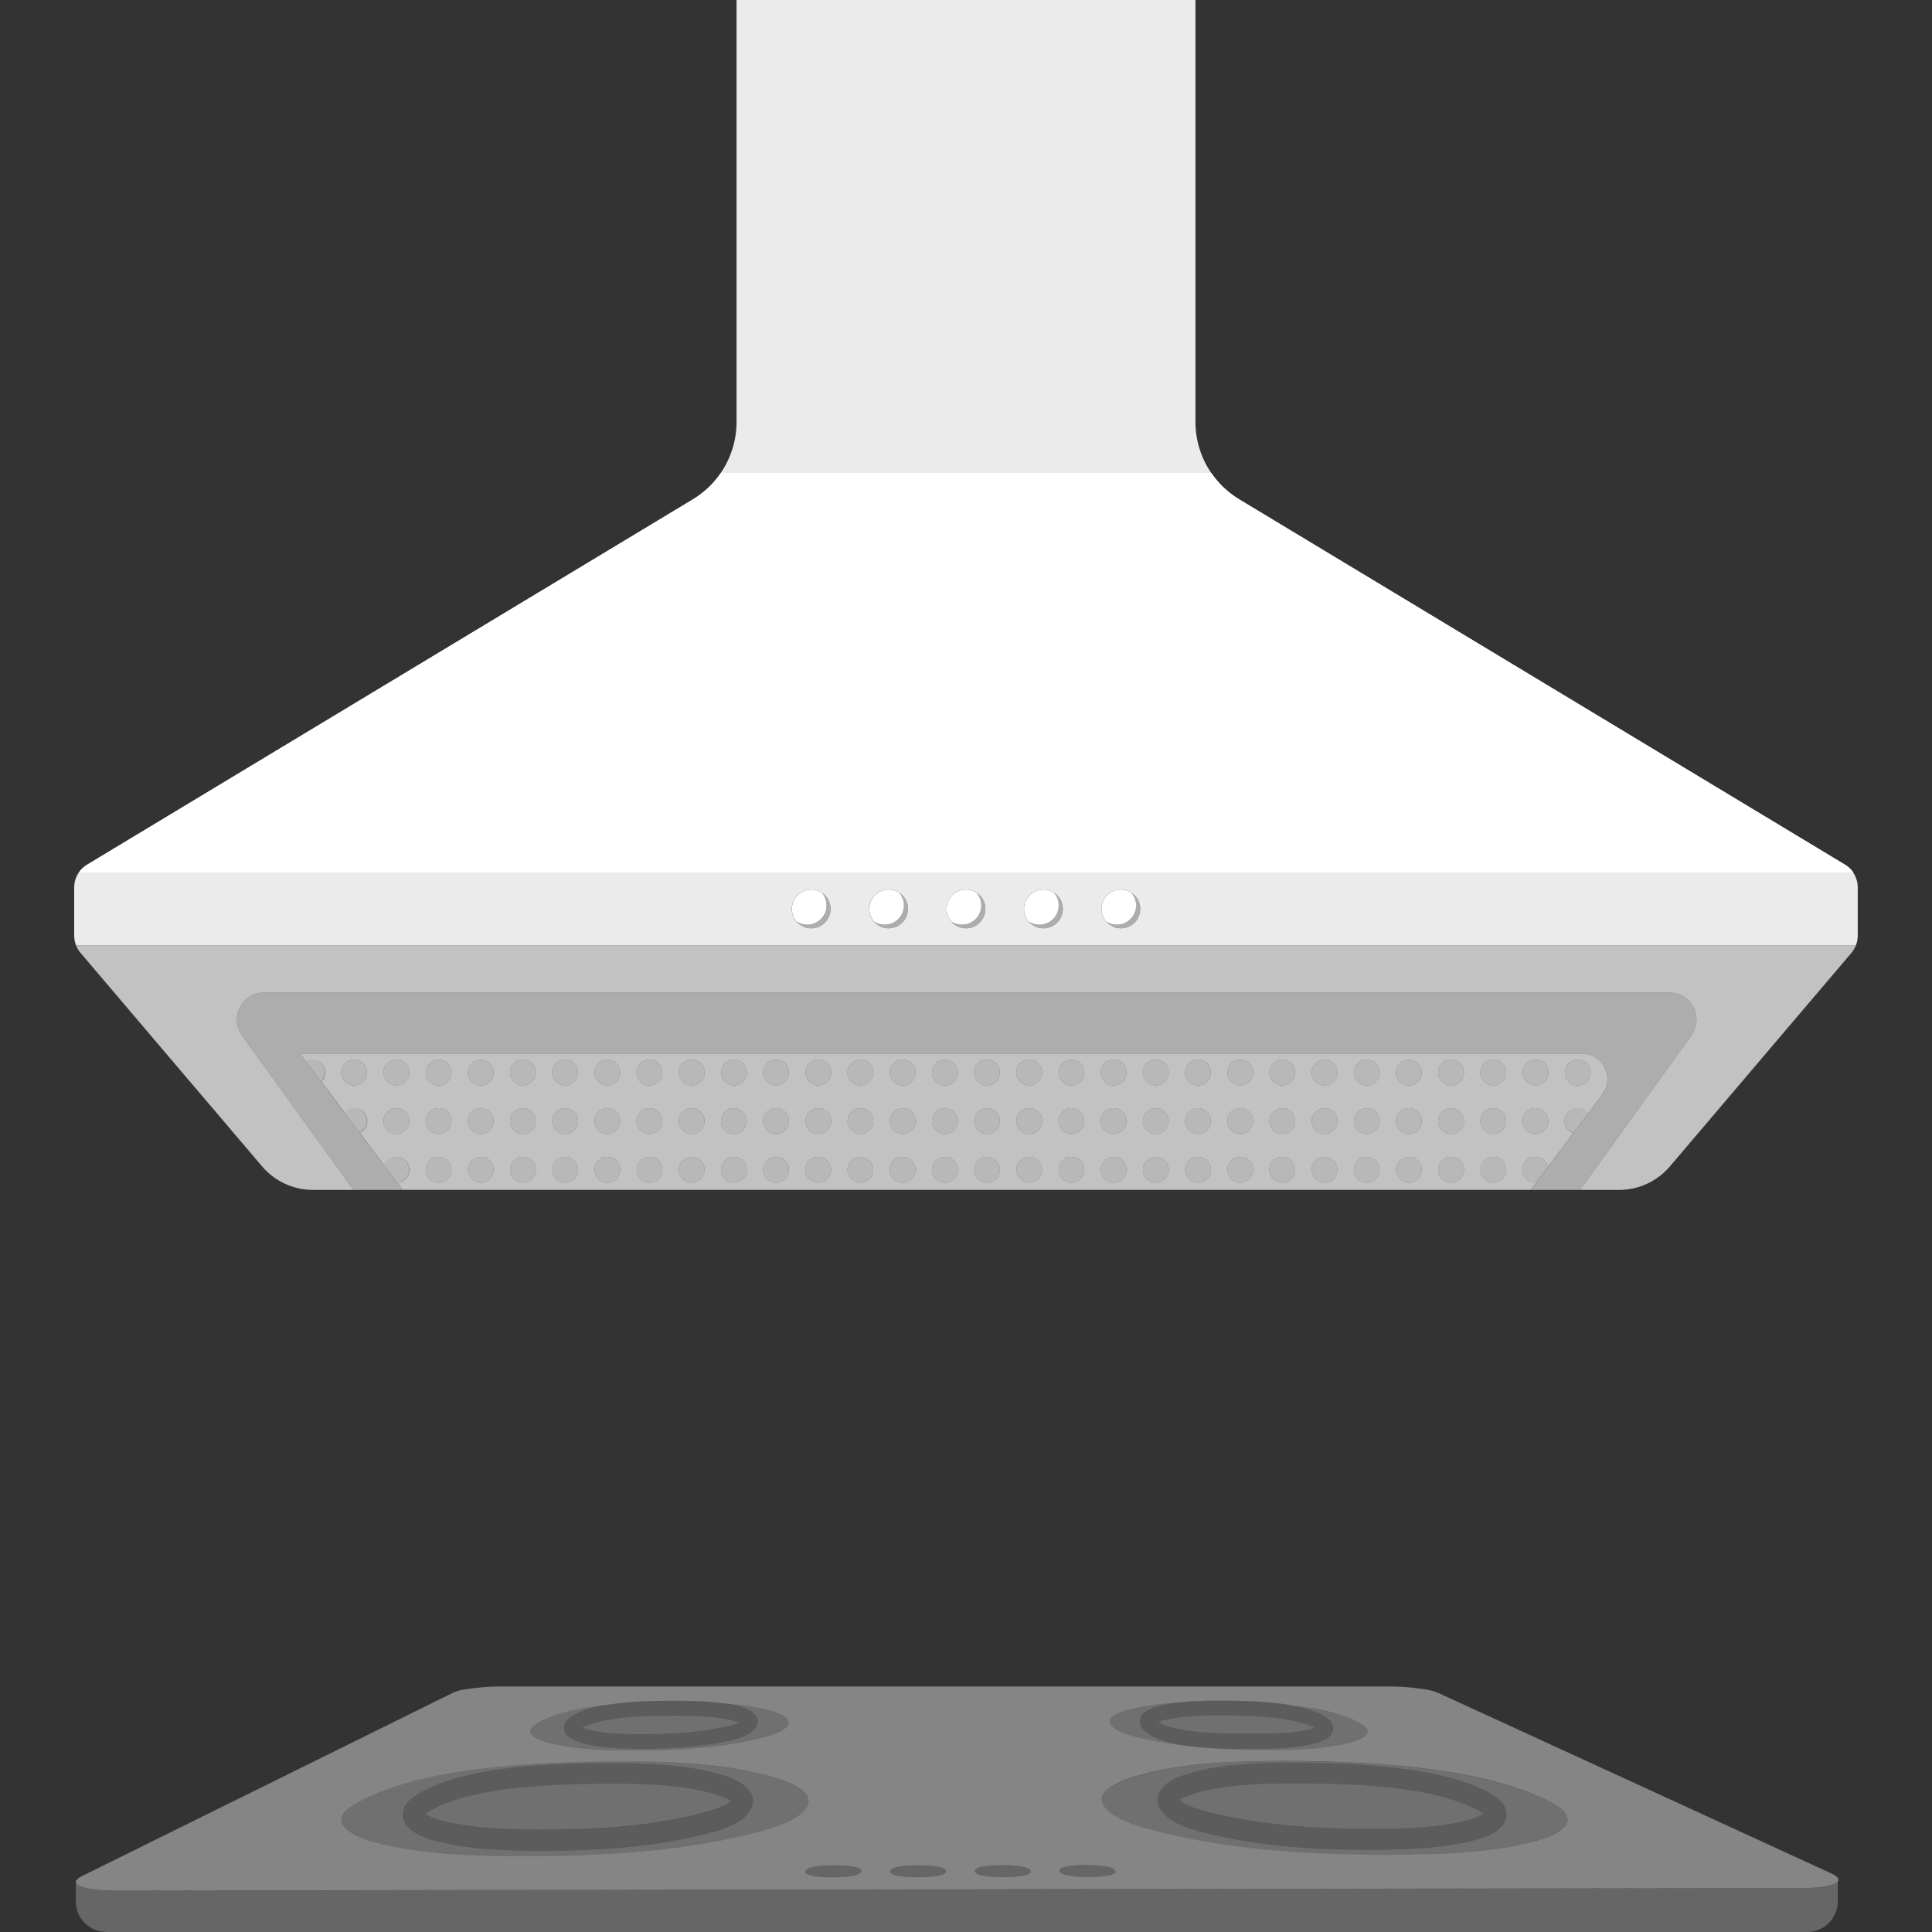
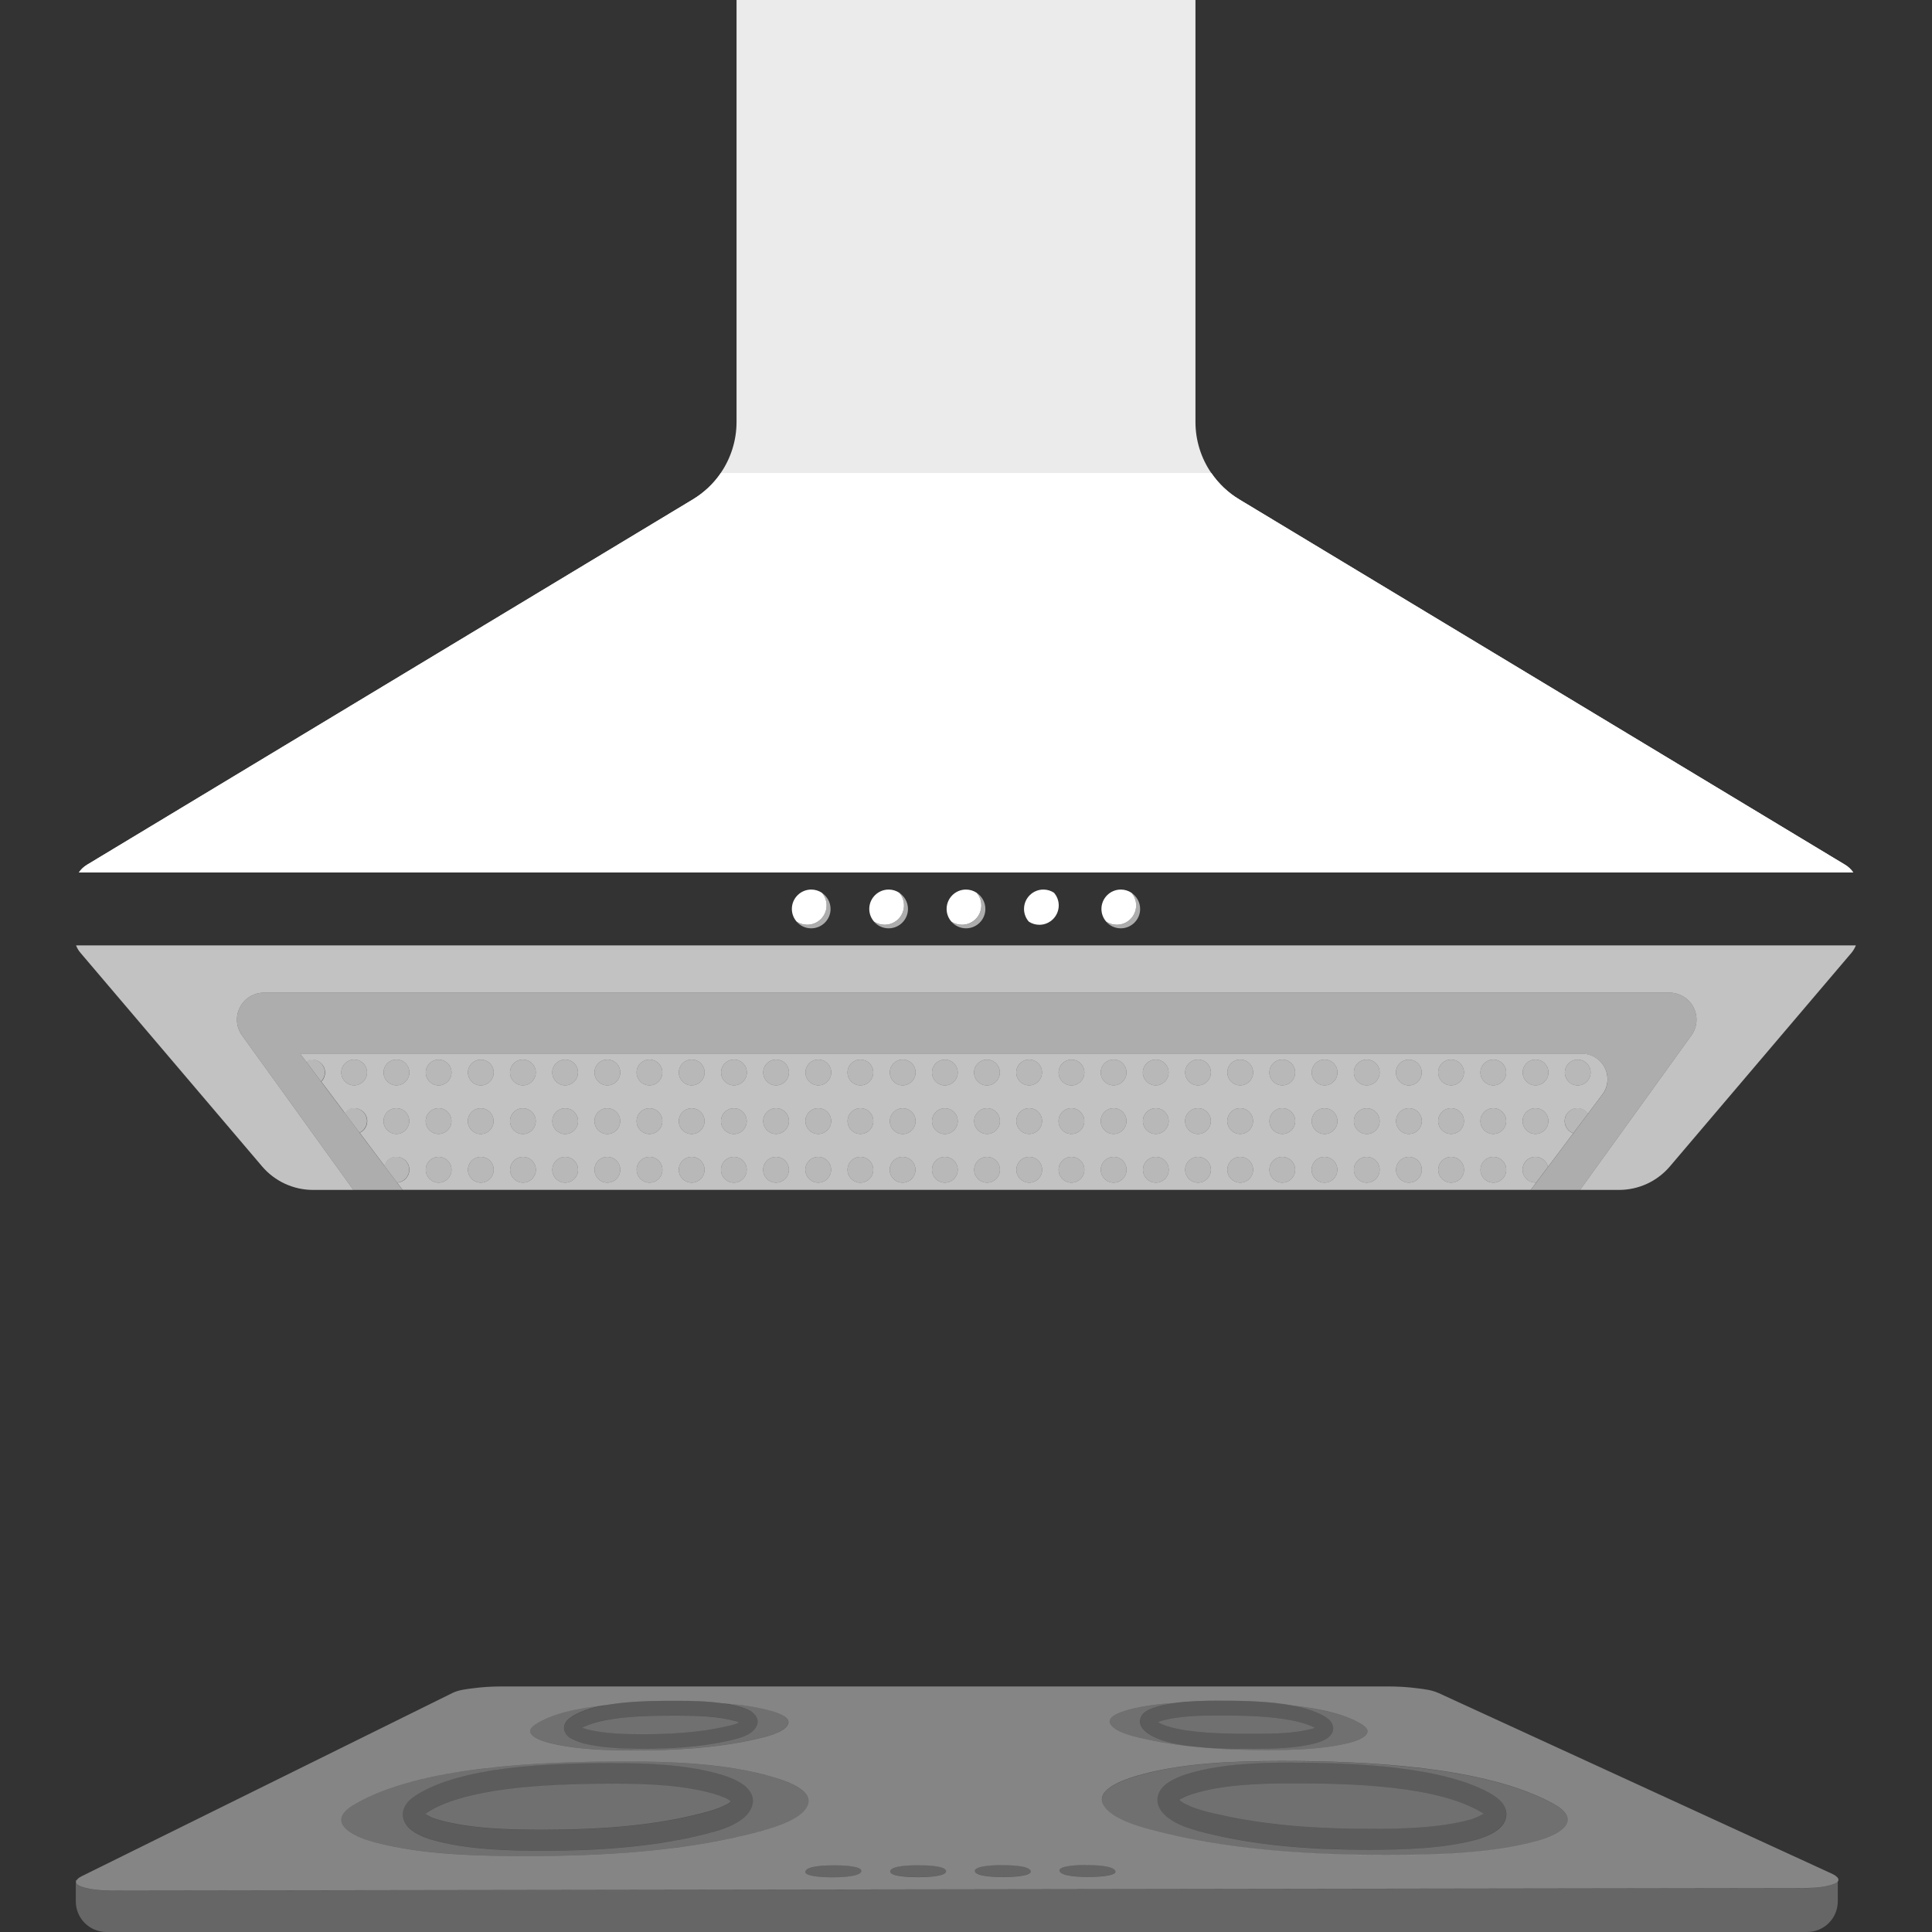
<svg xmlns="http://www.w3.org/2000/svg" viewBox="0 0 300 300">
  <rect x="0" y="0" width="300" height="300" fill="#333333" stroke="none" />
  <g fill="#fff" fill-rule="evenodd">
    <path d="m 111.92 73.44 c 1.57 -2.3 2.45 -5.05 2.45 -7.92 v -65.52 h 71.26 v 65.52 c 0 2.88 .88 5.63 2.45 7.92 z" opacity=".9" />
    <path d="m 127.6 138.62 c .82 .54 1.37 1.47 1.37 2.52 0 1.66 -1.35 3.01 -3.01 3.01 -.9 0 -1.72 -.4 -2.27 -1.03 .47 .31 1.03 .49 1.64 .49 1.66 0 3.01 -1.35 3.01 -3.01 0 -.75 -.28 -1.44 -.74 -1.97 z" opacity=".6" />
    <path d="m 123.7 143.11 c -.46 -.53 -.74 -1.22 -.74 -1.97 0 -1.66 1.35 -3.01 3.01 -3.01 .6 0 1.17 .18 1.64 .49 .46 .53 .74 1.22 .74 1.97 0 1.66 -1.35 3.01 -3.01 3.01 -.6 0 -1.17 -.18 -1.64 -.49 z" />
    <path d="m 139.62 138.62 c .82 .54 1.37 1.47 1.37 2.52 0 1.66 -1.35 3.01 -3.01 3.01 -.9 0 -1.72 -.4 -2.27 -1.03 .47 .31 1.03 .49 1.64 .49 1.66 0 3.01 -1.35 3.01 -3.01 0 -.75 -.28 -1.44 -.74 -1.97 z" opacity=".6" />
    <path d="m 135.72 143.11 c -.46 -.53 -.74 -1.22 -.74 -1.97 0 -1.66 1.35 -3.01 3.01 -3.01 .6 0 1.17 .18 1.64 .49 .46 .53 .74 1.22 .74 1.97 0 1.66 -1.35 3.01 -3.01 3.01 -.6 0 -1.17 -.18 -1.64 -.49 z" />
    <path d="m 151.64 138.62 c .82 .54 1.37 1.47 1.37 2.52 0 1.66 -1.35 3.01 -3.01 3.01 -.9 0 -1.72 -.4 -2.27 -1.03 .47 .31 1.03 .49 1.64 .49 1.66 0 3.01 -1.35 3.01 -3.01 0 -.75 -.28 -1.44 -.74 -1.97 z" opacity=".6" />
    <path d="m 147.73 143.11 c -.46 -.53 -.74 -1.22 -.74 -1.97 0 -1.66 1.35 -3.01 3.01 -3.01 .6 0 1.17 .18 1.64 .49 .46 .53 .74 1.22 .74 1.97 0 1.66 -1.35 3.01 -3.01 3.01 -.6 0 -1.17 -.18 -1.64 -.49 z" />
-     <path d="m 163.65 138.62 c .82 .54 1.37 1.47 1.37 2.52 0 1.66 -1.35 3.01 -3.01 3.01 -.9 0 -1.72 -.4 -2.27 -1.03 .47 .31 1.03 .49 1.64 .49 1.66 0 3.01 -1.35 3.01 -3.01 0 -.75 -.28 -1.44 -.74 -1.97 z" opacity=".6" />
    <path d="m 159.75 143.11 c -.46 -.53 -.74 -1.22 -.74 -1.97 0 -1.66 1.35 -3.01 3.01 -3.01 .6 0 1.17 .18 1.64 .49 .46 .53 .74 1.22 .74 1.97 0 1.66 -1.35 3.01 -3.01 3.01 -.6 0 -1.17 -.18 -1.64 -.49 z" />
    <path d="m 175.67 138.62 c .82 .54 1.37 1.47 1.37 2.52 0 1.66 -1.35 3.01 -3.01 3.01 -.9 0 -1.72 -.4 -2.27 -1.03 .47 .31 1.03 .49 1.64 .49 1.66 0 3.01 -1.35 3.01 -3.01 0 -.75 -.28 -1.44 -.74 -1.97 z" opacity=".6" />
    <path d="m 171.77 143.11 c -.46 -.53 -.74 -1.22 -.74 -1.97 0 -1.66 1.35 -3.01 3.01 -3.01 .6 0 1.17 .18 1.64 .49 .46 .53 .74 1.22 .74 1.97 0 1.66 -1.35 3.01 -3.01 3.01 -.6 0 -1.17 -.18 -1.64 -.49 z" />
    <path d="m 54.88 184.77 h -6.28 c -3.04 0 -5.93 -1.34 -7.9 -3.65 l -28.2 -33.16 c -.3 -.35 -.53 -.74 -.69 -1.16 h 276.37 c -.17 .42 -.4 .81 -.69 1.16 l -28.19 33.16 c -1.97 2.32 -4.86 3.65 -7.9 3.65 h -6.05 l 17.29 -23.99 c .92 -1.28 1.05 -2.96 .33 -4.36 s -2.16 -2.28 -3.73 -2.28 h -218.26 c -1.57 0 -3.02 .88 -3.73 2.28 -.72 1.4 -.59 3.09 .33 4.36 l 17.29 23.99 z" opacity=".7" />
    <path d="m 237.72 184.77 h 7.63 l 17.29 -23.99 c .92 -1.28 1.05 -2.96 .33 -4.36 s -2.16 -2.28 -3.73 -2.28 h -218.26 c -1.57 0 -3.02 .88 -3.73 2.28 -.72 1.4 -.59 3.09 .33 4.36 l 17.29 23.99 h 7.63 l -15.88 -21.14 h 199.04 c 1.5 0 2.87 .85 3.54 2.19 s .53 2.95 -.38 4.14 l -11.12 14.81 z" opacity=".6" />
    <path d="m 12.25 135.47 c .33 -.48 .76 -.89 1.28 -1.2 l 94.07 -56.73 c 1.75 -1.06 3.22 -2.46 4.33 -4.09 h 76.16 c 1.12 1.63 2.58 3.04 4.33 4.09 l 94.07 56.73 c .52 .31 .95 .72 1.28 1.2 z" />
    <path d="m 12.25 135.47 c .33 -.48 .76 -.89 1.28 -1.2 l 94.07 -56.73 c 1.75 -1.06 3.22 -2.46 4.33 -4.09 h 76.16 c 1.12 1.63 2.58 3.04 4.33 4.09 l 94.07 56.73 c .52 .31 .95 .72 1.28 1.2 z" />
-     <path d="m 150 138.13 c -1.66 0 -3.01 1.35 -3.01 3.01 s 1.35 3.01 3.01 3.01 3.01 -1.35 3.01 -3.01 -1.35 -3.01 -3.01 -3.01 z m -24.04 0 c -1.66 0 -3.01 1.35 -3.01 3.01 s 1.35 3.01 3.01 3.01 3.01 -1.35 3.01 -3.01 -1.35 -3.01 -3.01 -3.01 z m 12.02 0 c -1.66 0 -3.01 1.35 -3.01 3.01 s 1.35 3.01 3.01 3.01 3.01 -1.35 3.01 -3.01 -1.35 -3.01 -3.01 -3.01 z m 36.06 0 c -1.66 0 -3.01 1.35 -3.01 3.01 s 1.35 3.01 3.01 3.01 3.01 -1.35 3.01 -3.01 -1.35 -3.01 -3.01 -3.01 z m -12.02 0 c -1.66 0 -3.01 1.35 -3.01 3.01 s 1.35 3.01 3.01 3.01 3.01 -1.35 3.01 -3.01 -1.35 -3.01 -3.01 -3.01 z m -150.21 8.67 c -.19 -.48 -.29 -1 -.29 -1.52 v -7.48 c 0 -.85 .26 -1.66 .72 -2.33 h 275.51 c .46 .68 .72 1.49 .72 2.33 v 7.48 c 0 .52 -.1 1.04 -.29 1.52 z" opacity=".9" />
    <path d="m 90.41 268.28 c 1.2 -.67 2.89 -1.08 4.72 -1.36 3.49 -.53 7.5 -.52 10.11 -.52 2.94 0 6.16 .08 8.92 .83 .16 .04 .41 .14 .64 .24 -.04 .02 -.08 .03 -.12 .05 -.77 .32 -1.72 .51 -2.42 .66 -3.89 .85 -8.13 1.09 -12.2 1.1 -2.96 0 -6.17 -.07 -8.97 -.78 -.22 -.06 -.46 -.13 -.69 -.21 z m 21.7 -3.81 c 2.46 .16 4.9 .47 7.16 1.06 1.27 .33 3.67 1.08 3.05 2.27 -.69 1.31 -3.61 1.94 -5.34 2.32 -5.81 1.31 -12.19 1.67 -18.28 1.67 -4.47 0 -9.38 -.1 -13.6 -1.22 -1.77 -.47 -3.93 -1.5 -2.07 -2.77 2.51 -1.71 6.61 -2.58 10.9 -3.03 -2.23 .41 -4.2 1.06 -5.47 2.02 -.73 .55 -.89 1.14 -.87 1.61 .02 .49 .28 1 .81 1.4 s 1.41 .73 2.13 .92 c 2.98 .76 6.39 .85 9.54 .85 4.23 0 8.64 -.27 12.69 -1.15 .81 -.18 1.91 -.41 2.8 -.78 .8 -.33 1.43 -.78 1.78 -1.3 .49 -.74 .39 -1.4 -.04 -1.98 -.18 -.24 -.45 -.48 -.78 -.68 -.52 -.31 -1.24 -.55 -1.76 -.69 -.85 -.23 -1.75 -.41 -2.66 -.54 z" opacity=".3" />
    <path d="m 179.81 267.42 c .2 .13 .44 .24 .69 .35 1.02 .44 2.34 .73 3.78 .94 3.82 .56 8.43 .51 10.73 .51 2.88 0 6.04 -.06 8.75 -.78 .12 -.03 .27 -.09 .42 -.15 -1.29 -.68 -3.04 -1.1 -4.93 -1.38 -3.51 -.52 -7.48 -.53 -10.22 -.53 -2.78 0 -5.78 .08 -8.41 .75 -.2 .05 -.52 .17 -.81 .29 z m 9.22 -3.34 c 2.84 0 6.94 .02 10.57 .56 2.57 .38 4.89 1.05 6.45 2.09 .65 .44 .9 .92 .98 1.32 s .01 .79 -.2 1.16 c -.15 .25 -.38 .5 -.69 .71 -.46 .32 -1.14 .59 -1.78 .76 -2.9 .77 -6.27 .86 -9.34 .86 -2.78 0 -8.82 .05 -13.01 -.89 -2.07 -.47 -3.71 -1.22 -4.53 -2.21 -.3 -.36 -.41 -.71 -.43 -1.03 -.03 -.37 .07 -.73 .3 -1.06 .18 -.27 .47 -.52 .83 -.74 .55 -.33 1.33 -.57 1.89 -.71 2.81 -.71 6.01 -.82 8.98 -.82 z" opacity=".2" />
    <path d="m 179.81 267.42 c .28 -.12 .61 -.24 .81 -.29 2.63 -.67 5.63 -.75 8.41 -.75 2.74 0 6.72 .01 10.22 .53 1.89 .28 3.63 .7 4.93 1.38 -.15 .06 -.3 .12 -.42 .15 -2.71 .72 -5.87 .78 -8.75 .78 -2.3 0 -6.91 .05 -10.73 -.51 -1.44 -.21 -2.77 -.51 -3.78 -.94 -.25 -.11 -.49 -.22 -.69 -.35 z m 20.97 -2.58 c 4.14 .47 8.08 1.33 10.7 2.93 2.17 1.33 -.18 2.41 -2.12 2.89 -4.01 .97 -8.55 1.09 -12.76 1.09 -6.15 0 -12.55 -.38 -18.43 -1.65 -1.85 -.4 -4.79 -1 -5.69 -2.31 -.8 -1.15 1.39 -1.92 2.65 -2.27 2.3 -.63 4.82 -.94 7.36 -1.09 -.83 .12 -1.65 .27 -2.44 .47 -.55 .14 -1.33 .39 -1.89 .71 -.37 .22 -.65 .47 -.83 .74 -.22 .33 -.32 .69 -.3 1.06 .02 .32 .14 .67 .43 1.03 .82 .99 2.46 1.74 4.53 2.21 4.2 .95 10.23 .9 13.01 .89 3.07 0 6.45 -.09 9.34 -.86 .64 -.17 1.32 -.44 1.78 -.76 .31 -.22 .54 -.46 .69 -.71 .22 -.37 .28 -.76 .2 -1.16 s -.33 -.88 -.98 -1.32 c -1.31 -.88 -3.17 -1.49 -5.26 -1.89 z" opacity=".3" />
    <path d="m 183.11 279.5 c .37 .36 .92 .64 1.52 .9 1.48 .64 3.31 1.05 4.72 1.38 7.39 1.7 15.49 2.21 23.25 2.2 5.18 -.01 10.84 -.14 15.72 -1.44 .69 -.19 1.57 -.64 2.04 -.9 -.06 -.05 -.13 -.1 -.2 -.14 -6.93 -4.28 -20.66 -4.59 -29.45 -4.58 -5.11 0 -10.8 .17 -15.53 1.64 -.59 .18 -1.27 .43 -1.82 .76 -.08 .05 -.17 .12 -.26 .18 z m 17.6 -5.82 c 9.31 -.01 23.82 .53 31.15 5.07 1.45 .89 1.94 1.89 2.01 2.7 .07 .75 -.17 1.48 -.75 2.14 -.74 .85 -2.27 1.62 -3.98 2.08 -5.14 1.38 -11.1 1.55 -16.55 1.55 -8.01 .01 -16.36 -.54 -23.98 -2.28 -1.58 -.36 -3.62 -.84 -5.28 -1.56 -1.36 -.59 -2.48 -1.37 -3.11 -2.28 -.49 -.7 -.6 -1.37 -.52 -2 .08 -.58 .35 -1.14 .81 -1.64 .8 -.87 2.39 -1.59 3.7 -2 5.01 -1.56 11.06 -1.78 16.48 -1.79 z" opacity=".2" />
    <path d="m 90.41 268.28 c .23 .09 .48 .16 .69 .21 2.8 .71 6.01 .78 8.97 .78 4.07 0 8.31 -.25 12.2 -1.1 .7 -.15 1.65 -.34 2.42 -.66 .04 -.02 .08 -.03 .12 -.05 -.24 -.1 -.48 -.19 -.64 -.24 -2.77 -.75 -5.98 -.83 -8.92 -.83 -2.61 0 -6.62 0 -10.11 .52 -1.84 .28 -3.53 .68 -4.72 1.36 z m 14.83 -4.18 c 3.14 0 6.57 .11 9.53 .91 .52 .14 1.24 .38 1.76 .69 .34 .2 .61 .43 .78 .68 .43 .59 .53 1.25 .04 1.98 -.35 .52 -.99 .97 -1.78 1.3 -.89 .37 -1.99 .6 -2.8 .78 -4.05 .88 -8.45 1.15 -12.69 1.15 -3.15 0 -6.56 -.09 -9.54 -.85 -.72 -.18 -1.61 -.51 -2.13 -.92 -.53 -.4 -.79 -.91 -.81 -1.4 -.02 -.48 .14 -1.07 .87 -1.61 1.44 -1.08 3.75 -1.77 6.33 -2.16 3.61 -.54 7.75 -.55 10.45 -.55 z" opacity=".2" />
    <path d="m 66.07 281.69 c .32 .2 .81 .5 1.23 .65 .21 .08 .42 .14 .64 .21 5.12 1.49 11.27 1.6 16.75 1.59 7.7 -.01 15.78 -.52 23.08 -2.26 1.32 -.32 3.09 -.73 4.49 -1.38 .5 -.23 .96 -.46 1.25 -.76 -.24 -.17 -.64 -.43 -.94 -.56 -.52 -.23 -1.06 -.41 -1.53 -.54 -4.89 -1.44 -10.66 -1.63 -15.92 -1.63 -5.17 0 -12.37 .13 -18.72 1.2 -4.04 .68 -7.73 1.72 -10.23 3.43 -.03 .02 -.06 .04 -.09 .07 z m 29.04 -7.93 c 5.57 0 11.67 .24 16.84 1.76 1.26 .37 2.93 1.03 3.86 1.87 1.12 1.01 1.49 2.25 .74 3.62 -.52 .96 -1.58 1.8 -2.94 2.42 -1.59 .73 -3.59 1.23 -5.09 1.59 -7.54 1.8 -15.88 2.34 -23.83 2.35 -5.79 .01 -12.26 -.15 -17.66 -1.72 -1.57 -.46 -2.98 -1.2 -3.69 -2.01 -.54 -.62 -.79 -1.31 -.76 -2.01 .03 -.81 .44 -1.79 1.76 -2.69 2.82 -1.93 6.96 -3.18 11.52 -3.95 6.54 -1.1 13.95 -1.24 19.26 -1.24 z" opacity=".2" />
    <path d="m 66.07 281.69 c .03 -.02 .06 -.05 .09 -.07 2.5 -1.71 6.19 -2.75 10.23 -3.43 6.35 -1.07 13.56 -1.19 18.72 -1.2 5.26 0 11.03 .19 15.92 1.63 .47 .14 1.01 .32 1.53 .54 .31 .14 .7 .39 .94 .56 -.29 .31 -.75 .53 -1.25 .76 -1.4 .65 -3.17 1.06 -4.49 1.38 -7.3 1.75 -15.38 2.25 -23.08 2.26 -5.49 .01 -11.63 -.1 -16.75 -1.59 -.22 -.06 -.43 -.13 -.64 -.21 -.42 -.15 -.91 -.45 -1.23 -.65 z m 29.04 -7.93 c -5.31 0 -12.72 .14 -19.26 1.24 -4.56 .77 -8.69 2.02 -11.52 3.95 -1.32 .9 -1.73 1.88 -1.76 2.69 -.03 .7 .22 1.39 .76 2.01 .71 .82 2.13 1.56 3.69 2.01 5.4 1.57 11.88 1.73 17.66 1.72 7.95 -.01 16.29 -.55 23.83 -2.35 1.5 -.36 3.51 -.85 5.09 -1.59 1.36 -.63 2.42 -1.46 2.94 -2.42 .75 -1.37 .38 -2.6 -.74 -3.62 -.93 -.84 -2.6 -1.5 -3.86 -1.87 -5.18 -1.52 -11.28 -1.77 -16.84 -1.76 z m 1.86 -.24 c 7.51 -.01 15.61 .34 22.64 2.3 2.49 .7 6.63 2.14 5.84 4.4 -.88 2.51 -6.1 3.83 -9.22 4.6 -10.7 2.67 -22.7 3.37 -34.02 3.39 -7.92 .01 -16.6 -.19 -24.07 -2.16 -4.06 -1.07 -7.36 -3.28 -3.25 -5.76 10.07 -6.08 29.37 -6.76 42.09 -6.77 z" opacity=".3" />
    <path d="m 183.11 279.5 c .09 -.07 .18 -.14 .26 -.18 .55 -.32 1.23 -.57 1.82 -.76 4.72 -1.47 10.41 -1.64 15.53 -1.64 8.79 -.01 22.52 .3 29.45 4.58 .07 .04 .13 .09 .2 .14 -.47 .26 -1.35 .71 -2.04 .9 -4.88 1.31 -10.54 1.44 -15.72 1.44 -7.76 .01 -15.86 -.51 -23.25 -2.2 -1.41 -.32 -3.24 -.73 -4.72 -1.38 -.6 -.26 -1.15 -.54 -1.52 -.9 z m 17.6 -5.82 c -5.43 0 -11.47 .23 -16.48 1.79 -1.31 .41 -2.9 1.13 -3.7 2 -.46 .5 -.73 1.06 -.81 1.64 -.08 .62 .03 1.3 .52 2 .63 .91 1.75 1.69 3.11 2.28 1.66 .72 3.7 1.2 5.28 1.56 7.62 1.75 15.97 2.29 23.98 2.28 5.45 -.01 11.42 -.18 16.55 -1.55 1.71 -.46 3.24 -1.23 3.98 -2.08 .58 -.66 .82 -1.39 .75 -2.14 -.08 -.81 -.57 -1.8 -2.01 -2.7 -7.34 -4.54 -21.85 -5.07 -31.15 -5.07 z m -2.13 -.22 c 13.1 -.01 32 .77 42.66 6.66 4.13 2.28 1.91 4.54 -2.33 5.72 -7.23 2.02 -15.78 2.2 -23.48 2.21 -11.42 .02 -23.44 -.71 -34.27 -3.29 -3.31 -.79 -8.59 -2.05 -9.85 -4.57 -1.1 -2.2 2.7 -3.68 5.15 -4.4 6.81 -2.01 14.81 -2.32 22.13 -2.32 z" opacity=".3" />
    <path d="m 168.49 289.59 c 1.03 0 4.27 0 4.68 .91 .39 .87 -3.4 .94 -3.98 .94 -.96 0 -4.39 0 -4.68 -.93 -.27 -.87 3.36 -.92 3.98 -.93 z m -12.94 .02 c .9 0 4.27 .01 4.49 .91 .21 .89 -3.51 .94 -4.17 .94 -.84 0 -4.4 -.01 -4.5 -.93 -.09 -.89 3.46 -.92 4.18 -.93 z m -12.95 .02 c .79 0 4.28 .01 4.31 .91 .03 .91 -3.6 .94 -4.37 .94 -.73 0 -4.4 -.02 -4.31 -.93 .09 -.9 3.54 -.93 4.37 -.93 z m -12.96 .02 c .68 0 4.27 .03 4.12 .92 -.16 .93 -3.68 .94 -4.56 .94 -.63 0 -4.39 -.04 -4.12 -.93 .28 -.91 3.61 -.93 4.56 -.93 z" opacity=".25" />
    <path d="m 129.63 289.65 c -.95 0 -4.28 .01 -4.56 .93 -.27 .89 3.49 .93 4.12 .93 .88 0 4.41 -.02 4.56 -.94 .15 -.89 -3.44 -.92 -4.12 -.92 z m 25.92 -.04 c -.72 0 -4.27 .04 -4.18 .93 .1 .92 3.66 .93 4.5 .93 .66 0 4.39 -.05 4.17 -.94 -.22 -.91 -3.59 -.91 -4.49 -.91 z m -12.95 .02 c -.83 0 -4.28 .02 -4.37 .93 s 3.58 .93 4.31 .93 c .76 0 4.4 -.03 4.37 -.94 -.03 -.9 -3.52 -.92 -4.31 -.91 z m 25.9 -.04 c -.62 0 -4.25 .05 -3.98 .93 .29 .93 3.72 .93 4.68 .93 .58 0 4.37 -.07 3.98 -.94 -.41 -.91 -3.65 -.91 -4.68 -.91 z m -71.52 -16.07 c -12.71 .01 -32.01 .69 -42.09 6.77 -4.11 2.48 -.81 4.69 3.25 5.76 7.47 1.98 16.15 2.17 24.07 2.16 11.32 -.02 23.32 -.72 34.02 -3.39 3.12 -.78 8.33 -2.09 9.22 -4.6 .8 -2.27 -3.35 -3.71 -5.84 -4.4 -7.02 -1.97 -15.13 -2.31 -22.64 -2.3 z m 101.6 -.07 c -7.33 .01 -15.33 .32 -22.13 2.32 -2.44 .72 -6.25 2.21 -5.15 4.4 1.26 2.52 6.55 3.78 9.85 4.57 10.83 2.59 22.86 3.31 34.27 3.29 7.7 -.01 16.26 -.19 23.48 -2.21 4.25 -1.19 6.47 -3.44 2.33 -5.72 -10.66 -5.89 -29.56 -6.67 -42.66 -6.66 z m -104.64 -8.67 c -4.29 .45 -8.39 1.32 -10.9 3.03 -1.87 1.27 .3 2.3 2.07 2.77 4.22 1.11 9.13 1.22 13.6 1.22 6.09 0 12.47 -.37 18.28 -1.67 1.73 -.39 4.65 -1.01 5.34 -2.32 .63 -1.2 -1.78 -1.94 -3.05 -2.27 -2.26 -.59 -4.7 -.9 -7.16 -1.06 -2.25 -.32 -4.63 -.38 -6.87 -.38 -2.7 0 -6.85 0 -10.45 .55 -.29 .04 -.57 .09 -.86 .14 z m 88.55 -.35 c -2.54 .15 -5.06 .46 -7.36 1.09 -1.26 .35 -3.45 1.12 -2.65 2.27 .9 1.31 3.84 1.91 5.69 2.31 5.88 1.27 12.28 1.65 18.43 1.65 4.21 0 8.75 -.12 12.76 -1.09 1.95 -.47 4.29 -1.56 2.12 -2.89 -2.62 -1.61 -6.55 -2.47 -10.7 -2.93 -.39 -.07 -.78 -.14 -1.19 -.2 -3.62 -.54 -7.73 -.56 -10.57 -.56 -2.14 0 -4.4 .06 -6.55 .35 z m 40.82 -1.57 l 61.18 28.1 c .86 .4 1.53 1.08 .34 1.55 -1.78 .71 -4.09 .66 -5.99 .67 l -260.08 .39 c -1.99 0 -4.33 .04 -6.2 -.65 -1.17 -.43 -.84 -1.1 .1 -1.57 l 57.63 -28.48 c .91 -.45 2.08 -.58 3.1 -.71 1.5 -.2 3.02 -.29 4.53 -.29 h 137.67 c 1.52 0 3.04 .09 4.54 .29 1.05 .13 2.23 .27 3.18 .71 z" opacity=".4" />
    <path d="m 68.11 164.54 c 1.11 0 2 .9 2 2 s -.9 2 -2 2 -2 -.9 -2 -2 .9 -2 2 -2 z m 98.27 0 c 1.11 0 2 .9 2 2 s -.9 2 -2 2 -2 -.9 -2 -2 .9 -2 2 -2 z m -91.72 0 c 1.11 0 2 .9 2 2 s -.9 2 -2 2 -2 -.9 -2 -2 .9 -2 2 -2 z m 13.1 7.55 c 1.11 0 2 .9 2 2 s -.9 2 -2 2 -2 -.9 -2 -2 .9 -2 2 -2 z m 124.47 7.55 c 1.11 0 2 .9 2 2 s -.9 2 -2 2 -2 -.9 -2 -2 .9 -2 2 -2 z m -65.51 0 c 1.11 0 2 .9 2 2 s -.9 2 -2 2 -2 -.9 -2 -2 .9 -2 2 -2 z m 65.51 -7.55 c 1.11 0 2 .9 2 2 s -.9 2 -2 2 -2 -.9 -2 -2 .9 -2 2 -2 z m -65.51 0 c 1.11 0 2 .9 2 2 s -.9 2 -2 2 -2 -.9 -2 -2 .9 -2 2 -2 z m 0 -7.55 c 1.11 0 2 .9 2 2 s -.9 2 -2 2 -2 -.9 -2 -2 .9 -2 2 -2 z m 98.27 0 c 1.11 0 2 .9 2 2 s -.9 2 -2 2 -2 -.9 -2 -2 .9 -2 2 -2 z m -39.31 7.55 c 1.11 0 2 .9 2 2 s -.9 2 -2 2 -2 -.9 -2 -2 .9 -2 2 -2 z m -65.51 0 c 1.11 0 2 .9 2 2 s -.9 2 -2 2 -2 -.9 -2 -2 .9 -2 2 -2 z m 85.16 7.55 c 1.11 0 2 .9 2 2 s -.9 2 -2 2 -2 -.9 -2 -2 .9 -2 2 -2 z m -65.51 0 c 1.11 0 2 .9 2 2 s -.9 2 -2 2 -2 -.9 -2 -2 .9 -2 2 -2 z m 58.96 0 c 1.11 0 2 .9 2 2 s -.9 2 -2 2 -2 -.9 -2 -2 .9 -2 2 -2 z m -65.51 0 c 1.11 0 2 .9 2 2 s -.9 2 -2 2 -2 -.9 -2 -2 .9 -2 2 -2 z m 32.76 -15.11 c 1.11 0 2 .9 2 2 s -.9 2 -2 2 -2 -.9 -2 -2 .9 -2 2 -2 z m 45.86 15.11 c 1.11 0 2 .9 2 2 s -.9 2 -2 2 -2 -.9 -2 -2 .9 -2 2 -2 z m -65.51 0 c 1.11 0 2 .9 2 2 s -.9 2 -2 2 -2 -.9 -2 -2 .9 -2 2 -2 z m 13.1 0 c 1.11 0 2 .9 2 2 s -.9 2 -2 2 -2 -.9 -2 -2 .9 -2 2 -2 z m -6.55 0 c 1.11 0 2 .9 2 2 s -.9 2 -2 2 -2 -.9 -2 -2 .9 -2 2 -2 z m 19.65 0 c 1.11 0 2 .9 2 2 s -.9 2 -2 2 -2 -.9 -2 -2 .9 -2 2 -2 z m -6.55 0 c 1.11 0 2 .9 2 2 s -.9 2 -2 2 -2 -.9 -2 -2 .9 -2 2 -2 z m -124.47 -15.11 c 1.11 0 2 .9 2 2 s -.9 2 -2 2 -2 -.9 -2 -2 .9 -2 2 -2 z m 52.41 0 c 1.11 0 2 .9 2 2 s -.9 2 -2 2 -2 -.9 -2 -2 .9 -2 2 -2 z m 78.61 0 c 1.11 0 2 .9 2 2 s -.9 2 -2 2 -2 -.9 -2 -2 .9 -2 2 -2 z m 13.1 0 c 1.11 0 2 .9 2 2 s -.9 2 -2 2 -2 -.9 -2 -2 .9 -2 2 -2 z m 26.2 7.55 c 1.11 0 2 .9 2 2 s -.9 2 -2 2 -2 -.9 -2 -2 .9 -2 2 -2 z m -65.51 0 c 1.11 0 2 .9 2 2 s -.9 2 -2 2 -2 -.9 -2 -2 .9 -2 2 -2 z m -26.2 -7.55 c 1.11 0 2 .9 2 2 s -.9 2 -2 2 -2 -.9 -2 -2 .9 -2 2 -2 z m 78.61 7.55 c 1.11 0 2 .9 2 2 s -.9 2 -2 2 -2 -.9 -2 -2 .9 -2 2 -2 z m -65.51 0 c 1.11 0 2 .9 2 2 s -.9 2 -2 2 -2 -.9 -2 -2 .9 -2 2 -2 z m -91.72 0 c 1.11 0 2 .9 2 2 s -.9 2 -2 2 -2 -.9 -2 -2 .9 -2 2 -2 z m 65.51 0 c 1.11 0 2 .9 2 2 s -.9 2 -2 2 -2 -.9 -2 -2 .9 -2 2 -2 z m -6.55 0 c 1.11 0 2 .9 2 2 s -.9 2 -2 2 -2 -.9 -2 -2 .9 -2 2 -2 z m -52.41 0 c 1.11 0 2 .9 2 2 s -.9 2 -2 2 -2 -.9 -2 -2 .9 -2 2 -2 z m 131.02 0 c 1.11 0 2 .9 2 2 s -.9 2 -2 2 -2 -.9 -2 -2 .9 -2 2 -2 z m -65.51 0 c 1.11 0 2 .9 2 2 s -.9 2 -2 2 -2 -.9 -2 -2 .9 -2 2 -2 z m 58.96 0 c 1.11 0 2 .9 2 2 s -.9 2 -2 2 -2 -.9 -2 -2 .9 -2 2 -2 z m -85.16 -7.55 c 1.11 0 2 .9 2 2 s -.9 2 -2 2 -2 -.9 -2 -2 .9 -2 2 -2 z m 124.47 0 c 1.11 0 2 .9 2 2 s -.9 2 -2 2 -2 -.9 -2 -2 .9 -2 2 -2 z m -19.65 0 c 1.11 0 2 .9 2 2 s -.9 2 -2 2 -2 -.9 -2 -2 .9 -2 2 -2 z m -39.31 0 c 1.11 0 2 .9 2 2 s -.9 2 -2 2 -2 -.9 -2 -2 .9 -2 2 -2 z m -78.61 0 c 1.11 0 2 .9 2 2 s -.9 2 -2 2 -2 -.9 -2 -2 .9 -2 2 -2 z m -19.65 15.11 c 1.11 0 2 .9 2 2 s -.9 2 -2 2 -2 -.9 -2 -2 .9 -2 2 -2 z m -6.55 0 c 1.11 0 2 .9 2 2 s -.9 2 -2 2 -2 -.9 -2 -2 .9 -2 2 -2 z m 170.33 -15.11 c 1.11 0 2 .9 2 2 s -.9 2 -2 2 -2 -.9 -2 -2 .9 -2 2 -2 z m -150.68 15.11 c 1.11 0 2 .9 2 2 s -.9 2 -2 2 -2 -.9 -2 -2 .9 -2 2 -2 z m -6.55 0 c 1.11 0 2 .9 2 2 s -.9 2 -2 2 -2 -.9 -2 -2 .9 -2 2 -2 z m 45.86 -15.11 c 1.11 0 2 .9 2 2 s -.9 2 -2 2 -2 -.9 -2 -2 .9 -2 2 -2 z m -26.21 15.11 c 1.11 0 2 .9 2 2 s -.9 2 -2 2 -2 -.9 -2 -2 .9 -2 2 -2 z m -6.55 0 c 1.11 0 2 .9 2 2 s -.9 2 -2 2 -2 -.9 -2 -2 .9 -2 2 -2 z m 26.2 -15.11 c 1.11 0 2 .9 2 2 s -.9 2 -2 2 -2 -.9 -2 -2 .9 -2 2 -2 z m 117.92 7.55 c 1.11 0 2 .9 2 2 s -.9 2 -2 2 -2 -.9 -2 -2 .9 -2 2 -2 z m -65.51 0 c 1.11 0 2 .9 2 2 s -.9 2 -2 2 -2 -.9 -2 -2 .9 -2 2 -2 z m 13.1 0 c 1.11 0 2 .9 2 2 s -.9 2 -2 2 -2 -.9 -2 -2 .9 -2 2 -2 z m -6.55 0 c 1.11 0 2 .9 2 2 s -.9 2 -2 2 -2 -.9 -2 -2 .9 -2 2 -2 z m -91.72 -7.55 c 1.11 0 2 .9 2 2 s -.9 2 -2 2 -2 -.9 -2 -2 .9 -2 2 -2 z m 13.1 0 c 1.11 0 2 .9 2 2 s -.9 2 -2 2 -2 -.9 -2 -2 .9 -2 2 -2 z m 13.1 15.11 c 1.11 0 2 .9 2 2 s -.9 2 -2 2 -2 -.9 -2 -2 .9 -2 2 -2 z m -6.55 0 c 1.11 0 2 .9 2 2 s -.9 2 -2 2 -2 -.9 -2 -2 .9 -2 2 -2 z m 19.65 0 c 1.11 0 2 .9 2 2 s -.9 2 -2 2 -2 -.9 -2 -2 .9 -2 2 -2 z m -6.55 0 c 1.11 0 2 .9 2 2 s -.9 2 -2 2 -2 -.9 -2 -2 .9 -2 2 -2 z m -19.65 -7.55 c 1.11 0 2 .9 2 2 s -.9 2 -2 2 -2 -.9 -2 -2 .9 -2 2 -2 z m -6.55 0 c 1.11 0 2 .9 2 2 s -.9 2 -2 2 -2 -.9 -2 -2 .9 -2 2 -2 z m 19.65 0 c 1.11 0 2 .9 2 2 s -.9 2 -2 2 -2 -.9 -2 -2 .9 -2 2 -2 z m -6.55 0 c 1.11 0 2 .9 2 2 s -.9 2 -2 2 -2 -.9 -2 -2 .9 -2 2 -2 z m -32.76 0 c 1.11 0 2 .9 2 2 s -.9 2 -2 2 -2 -.9 -2 -2 .9 -2 2 -2 z m 78.61 -7.55 c 1.11 0 2 .9 2 2 s -.9 2 -2 2 -2 -.9 -2 -2 .9 -2 2 -2 z m 65.51 0 c 1.11 0 2 .9 2 2 s -.9 2 -2 2 -2 -.9 -2 -2 .9 -2 2 -2 z m -137.57 7.55 c 1.11 0 2 .9 2 2 s -.9 2 -2 2 -2 -.9 -2 -2 .9 -2 2 -2 z m 117.92 7.55 c 1.11 0 2 .9 2 2 s -.9 2 -2 2 -2 -.9 -2 -2 .9 -2 2 -2 z m -65.51 0 c 1.11 0 2 .9 2 2 s -.9 2 -2 2 -2 -.9 -2 -2 .9 -2 2 -2 z m 65.51 -15.11 c 1.11 0 2 .9 2 2 s -.9 2 -2 2 -2 -.9 -2 -2 .9 -2 2 -2 z m -65.51 0 c 1.11 0 2 .9 2 2 s -.9 2 -2 2 -2 -.9 -2 -2 .9 -2 2 -2 z m 45.86 0 c 1.11 0 2 .9 2 2 s -.9 2 -2 2 -2 -.9 -2 -2 .9 -2 2 -2 z m -98.27 0 c 1.11 0 2 .9 2 2 s -.9 2 -2 2 -2 -.9 -2 -2 .9 -2 2 -2 z m 78.61 0 c 1.11 0 2 .9 2 2 s -.9 2 -2 2 -2 -.9 -2 -2 .9 -2 2 -2 z m 45.86 15.11 c 1.11 0 2 .9 2 2 s -.9 2 -2 2 -2 -.9 -2 -2 .9 -2 2 -2 z m -65.51 0 c 1.11 0 2 .9 2 2 s -.9 2 -2 2 -2 -.9 -2 -2 .9 -2 2 -2 z m -85.16 -15.11 c 1.11 0 2 .9 2 2 s -.9 2 -2 2 -2 -.9 -2 -2 .9 -2 2 -2 z m 170.33 0 c 1.11 0 2 .9 2 2 s -.9 2 -2 2 -2 -.9 -2 -2 .9 -2 2 -2 z m 0 7.55 c 1.11 0 2 .9 2 2 s -.9 2 -2 2 -2 -.9 -2 -2 .9 -2 2 -2 z m -65.51 0 c 1.11 0 2 .9 2 2 s -.9 2 -2 2 -2 -.9 -2 -2 .9 -2 2 -2 z m -112.33 -7.31 l -.87 -1.15 h 199.04 c 1.5 0 2.87 .85 3.54 2.19 s .53 2.95 -.38 4.14 l -2.22 2.96 c -.37 -.5 -.96 -.83 -1.63 -.83 -1.11 0 -2 .9 -2 2 0 .87 .56 1.61 1.33 1.89 l -3.92 5.22 c -.2 -.89 -1 -1.56 -1.95 -1.56 -1.11 0 -2 .9 -2 2 s .9 2 2 2 h .12 l -.85 1.13 h -175.18 l -.85 -1.13 c 1.06 -.05 1.9 -.93 1.9 -2 0 -1.11 -.9 -2 -2 -2 -.88 0 -1.62 .56 -1.89 1.35 l -3.81 -5.08 c .69 -.32 1.16 -1.01 1.16 -1.82 0 -1.11 -.9 -2 -2 -2 -.6 0 -1.14 .27 -1.51 .69 l -3.62 -4.82 c .36 -.36 .58 -.86 .58 -1.41 0 -1.11 -.9 -2 -2 -2 -.35 0 -.68 .09 -.96 .25 z" opacity=".7" />
    <path d="m 68.11 164.54 c 1.11 0 2 .9 2 2 s -.9 2 -2 2 -2 -.9 -2 -2 .9 -2 2 -2 z m 98.27 0 c 1.11 0 2 .9 2 2 s -.9 2 -2 2 -2 -.9 -2 -2 .9 -2 2 -2 z m -91.72 0 c 1.11 0 2 .9 2 2 s -.9 2 -2 2 -2 -.9 -2 -2 .9 -2 2 -2 z m 13.1 7.55 c 1.11 0 2 .9 2 2 s -.9 2 -2 2 -2 -.9 -2 -2 .9 -2 2 -2 z m 124.47 7.55 c 1.11 0 2 .9 2 2 s -.9 2 -2 2 -2 -.9 -2 -2 .9 -2 2 -2 z m -65.51 0 c 1.11 0 2 .9 2 2 s -.9 2 -2 2 -2 -.9 -2 -2 .9 -2 2 -2 z m 65.51 -7.55 c 1.11 0 2 .9 2 2 s -.9 2 -2 2 -2 -.9 -2 -2 .9 -2 2 -2 z m -65.51 0 c 1.11 0 2 .9 2 2 s -.9 2 -2 2 -2 -.9 -2 -2 .9 -2 2 -2 z m 0 -7.55 c 1.11 0 2 .9 2 2 s -.9 2 -2 2 -2 -.9 -2 -2 .9 -2 2 -2 z m 98.27 0 c 1.11 0 2 .9 2 2 s -.9 2 -2 2 -2 -.9 -2 -2 .9 -2 2 -2 z m -39.31 7.55 c 1.11 0 2 .9 2 2 s -.9 2 -2 2 -2 -.9 -2 -2 .9 -2 2 -2 z m -65.51 0 c 1.11 0 2 .9 2 2 s -.9 2 -2 2 -2 -.9 -2 -2 .9 -2 2 -2 z m 85.16 7.55 c 1.11 0 2 .9 2 2 s -.9 2 -2 2 -2 -.9 -2 -2 .9 -2 2 -2 z m -65.51 0 c 1.11 0 2 .9 2 2 s -.9 2 -2 2 -2 -.9 -2 -2 .9 -2 2 -2 z m 58.96 0 c 1.11 0 2 .9 2 2 s -.9 2 -2 2 -2 -.9 -2 -2 .9 -2 2 -2 z m -65.51 0 c 1.11 0 2 .9 2 2 s -.9 2 -2 2 -2 -.9 -2 -2 .9 -2 2 -2 z m 32.76 -15.11 c 1.11 0 2 .9 2 2 s -.9 2 -2 2 -2 -.9 -2 -2 .9 -2 2 -2 z m 45.86 15.11 c 1.11 0 2 .9 2 2 s -.9 2 -2 2 -2 -.9 -2 -2 .9 -2 2 -2 z m -65.51 0 c 1.11 0 2 .9 2 2 s -.9 2 -2 2 -2 -.9 -2 -2 .9 -2 2 -2 z m 13.1 0 c 1.11 0 2 .9 2 2 s -.9 2 -2 2 -2 -.9 -2 -2 .9 -2 2 -2 z m -6.55 0 c 1.11 0 2 .9 2 2 s -.9 2 -2 2 -2 -.9 -2 -2 .9 -2 2 -2 z m 19.65 0 c 1.11 0 2 .9 2 2 s -.9 2 -2 2 -2 -.9 -2 -2 .9 -2 2 -2 z m -6.55 0 c 1.11 0 2 .9 2 2 s -.9 2 -2 2 -2 -.9 -2 -2 .9 -2 2 -2 z m -124.47 -15.11 c 1.11 0 2 .9 2 2 s -.9 2 -2 2 -2 -.9 -2 -2 .9 -2 2 -2 z m 52.41 0 c 1.11 0 2 .9 2 2 s -.9 2 -2 2 -2 -.9 -2 -2 .9 -2 2 -2 z m 78.61 0 c 1.11 0 2 .9 2 2 s -.9 2 -2 2 -2 -.9 -2 -2 .9 -2 2 -2 z m 13.1 0 c 1.11 0 2 .9 2 2 s -.9 2 -2 2 -2 -.9 -2 -2 .9 -2 2 -2 z m 26.2 7.55 c 1.11 0 2 .9 2 2 s -.9 2 -2 2 -2 -.9 -2 -2 .9 -2 2 -2 z m -65.51 0 c 1.11 0 2 .9 2 2 s -.9 2 -2 2 -2 -.9 -2 -2 .9 -2 2 -2 z m -26.2 -7.55 c 1.11 0 2 .9 2 2 s -.9 2 -2 2 -2 -.9 -2 -2 .9 -2 2 -2 z m 78.61 7.55 c 1.11 0 2 .9 2 2 s -.9 2 -2 2 -2 -.9 -2 -2 .9 -2 2 -2 z m -65.51 0 c 1.11 0 2 .9 2 2 s -.9 2 -2 2 -2 -.9 -2 -2 .9 -2 2 -2 z m -91.72 0 c 1.11 0 2 .9 2 2 s -.9 2 -2 2 -2 -.9 -2 -2 .9 -2 2 -2 z m 65.51 0 c 1.11 0 2 .9 2 2 s -.9 2 -2 2 -2 -.9 -2 -2 .9 -2 2 -2 z m -6.55 0 c 1.11 0 2 .9 2 2 s -.9 2 -2 2 -2 -.9 -2 -2 .9 -2 2 -2 z m -52.41 0 c 1.11 0 2 .9 2 2 s -.9 2 -2 2 -2 -.9 -2 -2 .9 -2 2 -2 z m 131.02 0 c 1.11 0 2 .9 2 2 s -.9 2 -2 2 -2 -.9 -2 -2 .9 -2 2 -2 z m -65.51 0 c 1.11 0 2 .9 2 2 s -.9 2 -2 2 -2 -.9 -2 -2 .9 -2 2 -2 z m 58.96 0 c 1.11 0 2 .9 2 2 s -.9 2 -2 2 -2 -.9 -2 -2 .9 -2 2 -2 z m -85.16 -7.55 c 1.11 0 2 .9 2 2 s -.9 2 -2 2 -2 -.9 -2 -2 .9 -2 2 -2 z m 124.47 0 c 1.11 0 2 .9 2 2 s -.9 2 -2 2 -2 -.9 -2 -2 .9 -2 2 -2 z m -19.65 0 c 1.11 0 2 .9 2 2 s -.9 2 -2 2 -2 -.9 -2 -2 .9 -2 2 -2 z m -39.31 0 c 1.11 0 2 .9 2 2 s -.9 2 -2 2 -2 -.9 -2 -2 .9 -2 2 -2 z m -78.61 0 c 1.11 0 2 .9 2 2 s -.9 2 -2 2 -2 -.9 -2 -2 .9 -2 2 -2 z m -19.65 15.11 c 1.11 0 2 .9 2 2 s -.9 2 -2 2 -2 -.9 -2 -2 .9 -2 2 -2 z m -6.55 0 c 1.11 0 2 .9 2 2 s -.9 2 -2 2 -2 -.9 -2 -2 .9 -2 2 -2 z m 170.33 -15.11 c 1.11 0 2 .9 2 2 s -.9 2 -2 2 -2 -.9 -2 -2 .9 -2 2 -2 z m -150.68 15.11 c 1.11 0 2 .9 2 2 s -.9 2 -2 2 -2 -.9 -2 -2 .9 -2 2 -2 z m -6.55 0 c 1.11 0 2 .9 2 2 s -.9 2 -2 2 -2 -.9 -2 -2 .9 -2 2 -2 z m 45.86 -15.11 c 1.11 0 2 .9 2 2 s -.9 2 -2 2 -2 -.9 -2 -2 .9 -2 2 -2 z m -26.21 15.11 c 1.11 0 2 .9 2 2 s -.9 2 -2 2 -2 -.9 -2 -2 .9 -2 2 -2 z m -6.55 0 c 1.11 0 2 .9 2 2 s -.9 2 -2 2 -2 -.9 -2 -2 .9 -2 2 -2 z m 26.2 -15.11 c 1.11 0 2 .9 2 2 s -.9 2 -2 2 -2 -.9 -2 -2 .9 -2 2 -2 z m 117.92 7.55 c 1.11 0 2 .9 2 2 s -.9 2 -2 2 -2 -.9 -2 -2 .9 -2 2 -2 z m -65.51 0 c 1.11 0 2 .9 2 2 s -.9 2 -2 2 -2 -.9 -2 -2 .9 -2 2 -2 z m 13.1 0 c 1.11 0 2 .9 2 2 s -.9 2 -2 2 -2 -.9 -2 -2 .9 -2 2 -2 z m -6.55 0 c 1.11 0 2 .9 2 2 s -.9 2 -2 2 -2 -.9 -2 -2 .9 -2 2 -2 z m -91.72 -7.55 c 1.11 0 2 .9 2 2 s -.9 2 -2 2 -2 -.9 -2 -2 .9 -2 2 -2 z m 13.1 0 c 1.11 0 2 .9 2 2 s -.9 2 -2 2 -2 -.9 -2 -2 .9 -2 2 -2 z m 13.1 15.11 c 1.11 0 2 .9 2 2 s -.9 2 -2 2 -2 -.9 -2 -2 .9 -2 2 -2 z m -6.55 0 c 1.11 0 2 .9 2 2 s -.9 2 -2 2 -2 -.9 -2 -2 .9 -2 2 -2 z m 19.65 0 c 1.11 0 2 .9 2 2 s -.9 2 -2 2 -2 -.9 -2 -2 .9 -2 2 -2 z m -6.55 0 c 1.11 0 2 .9 2 2 s -.9 2 -2 2 -2 -.9 -2 -2 .9 -2 2 -2 z m -19.65 -7.55 c 1.11 0 2 .9 2 2 s -.9 2 -2 2 -2 -.9 -2 -2 .9 -2 2 -2 z m -6.55 0 c 1.11 0 2 .9 2 2 s -.9 2 -2 2 -2 -.9 -2 -2 .9 -2 2 -2 z m 19.65 0 c 1.11 0 2 .9 2 2 s -.9 2 -2 2 -2 -.9 -2 -2 .9 -2 2 -2 z m -6.55 0 c 1.11 0 2 .9 2 2 s -.9 2 -2 2 -2 -.9 -2 -2 .9 -2 2 -2 z m -32.76 0 c 1.11 0 2 .9 2 2 s -.9 2 -2 2 -2 -.9 -2 -2 .9 -2 2 -2 z m 78.61 -7.55 c 1.11 0 2 .9 2 2 s -.9 2 -2 2 -2 -.9 -2 -2 .9 -2 2 -2 z m 65.51 0 c 1.11 0 2 .9 2 2 s -.9 2 -2 2 -2 -.9 -2 -2 .9 -2 2 -2 z m -137.57 7.55 c 1.11 0 2 .9 2 2 s -.9 2 -2 2 -2 -.9 -2 -2 .9 -2 2 -2 z m 117.92 7.55 c 1.11 0 2 .9 2 2 s -.9 2 -2 2 -2 -.9 -2 -2 .9 -2 2 -2 z m -65.51 0 c 1.11 0 2 .9 2 2 s -.9 2 -2 2 -2 -.9 -2 -2 .9 -2 2 -2 z m 65.51 -15.11 c 1.11 0 2 .9 2 2 s -.9 2 -2 2 -2 -.9 -2 -2 .9 -2 2 -2 z m -65.51 0 c 1.11 0 2 .9 2 2 s -.9 2 -2 2 -2 -.9 -2 -2 .9 -2 2 -2 z m 45.86 0 c 1.11 0 2 .9 2 2 s -.9 2 -2 2 -2 -.9 -2 -2 .9 -2 2 -2 z m -98.27 0 c 1.11 0 2 .9 2 2 s -.9 2 -2 2 -2 -.9 -2 -2 .9 -2 2 -2 z m 78.61 0 c 1.11 0 2 .9 2 2 s -.9 2 -2 2 -2 -.9 -2 -2 .9 -2 2 -2 z m 45.86 15.11 c 1.11 0 2 .9 2 2 s -.9 2 -2 2 -2 -.9 -2 -2 .9 -2 2 -2 z m -65.51 0 c 1.11 0 2 .9 2 2 s -.9 2 -2 2 -2 -.9 -2 -2 .9 -2 2 -2 z m -85.16 -15.11 c 1.11 0 2 .9 2 2 s -.9 2 -2 2 -2 -.9 -2 -2 .9 -2 2 -2 z m 170.33 0 c 1.11 0 2 .9 2 2 s -.9 2 -2 2 -2 -.9 -2 -2 .9 -2 2 -2 z m 0 7.55 c 1.11 0 2 .9 2 2 s -.9 2 -2 2 -2 -.9 -2 -2 .9 -2 2 -2 z m -65.51 0 c 1.11 0 2 .9 2 2 s -.9 2 -2 2 -2 -.9 -2 -2 .9 -2 2 -2 z m -109.95 -4.14 l -2.38 -3.17 c .28 -.16 .61 -.25 .96 -.25 1.11 0 2 .9 2 2 0 .55 -.22 1.05 -.58 1.41 z m 3.62 4.82 c .37 -.42 .91 -.69 1.51 -.69 1.11 0 2 .9 2 2 0 .8 -.48 1.5 -1.16 1.82 z m 6.17 8.21 c .27 -.78 1.02 -1.35 1.89 -1.35 1.11 0 2 .9 2 2 0 1.07 -.84 1.95 -1.9 2 l -2 -2.66 z m 178.89 2.66 c -.04 0 -.08 0 -.12 0 -1.11 0 -2 -.9 -2 -2 s .9 -2 2 -2 c .95 0 1.75 .67 1.95 1.56 z m 5.76 -7.67 c -.78 -.28 -1.33 -1.02 -1.33 -1.89 0 -1.11 .9 -2 2 -2 .67 0 1.26 .33 1.63 .83 z" opacity=".65" />
    <path d="m 11.88 291.98 c -.2 .34 -.04 .69 .67 .95 1.87 .69 4.21 .66 6.2 .65 l 260.08 -.39 c 1.91 0 4.21 .04 5.99 -.67 .28 -.11 .45 -.23 .55 -.36 v 3.08 c 0 2.63 -2.13 4.76 -4.76 4.76 h -264.08 c -2.63 0 -4.76 -2.13 -4.76 -4.76 v -3.27 h .11 z" opacity=".25" />
  </g>
</svg>